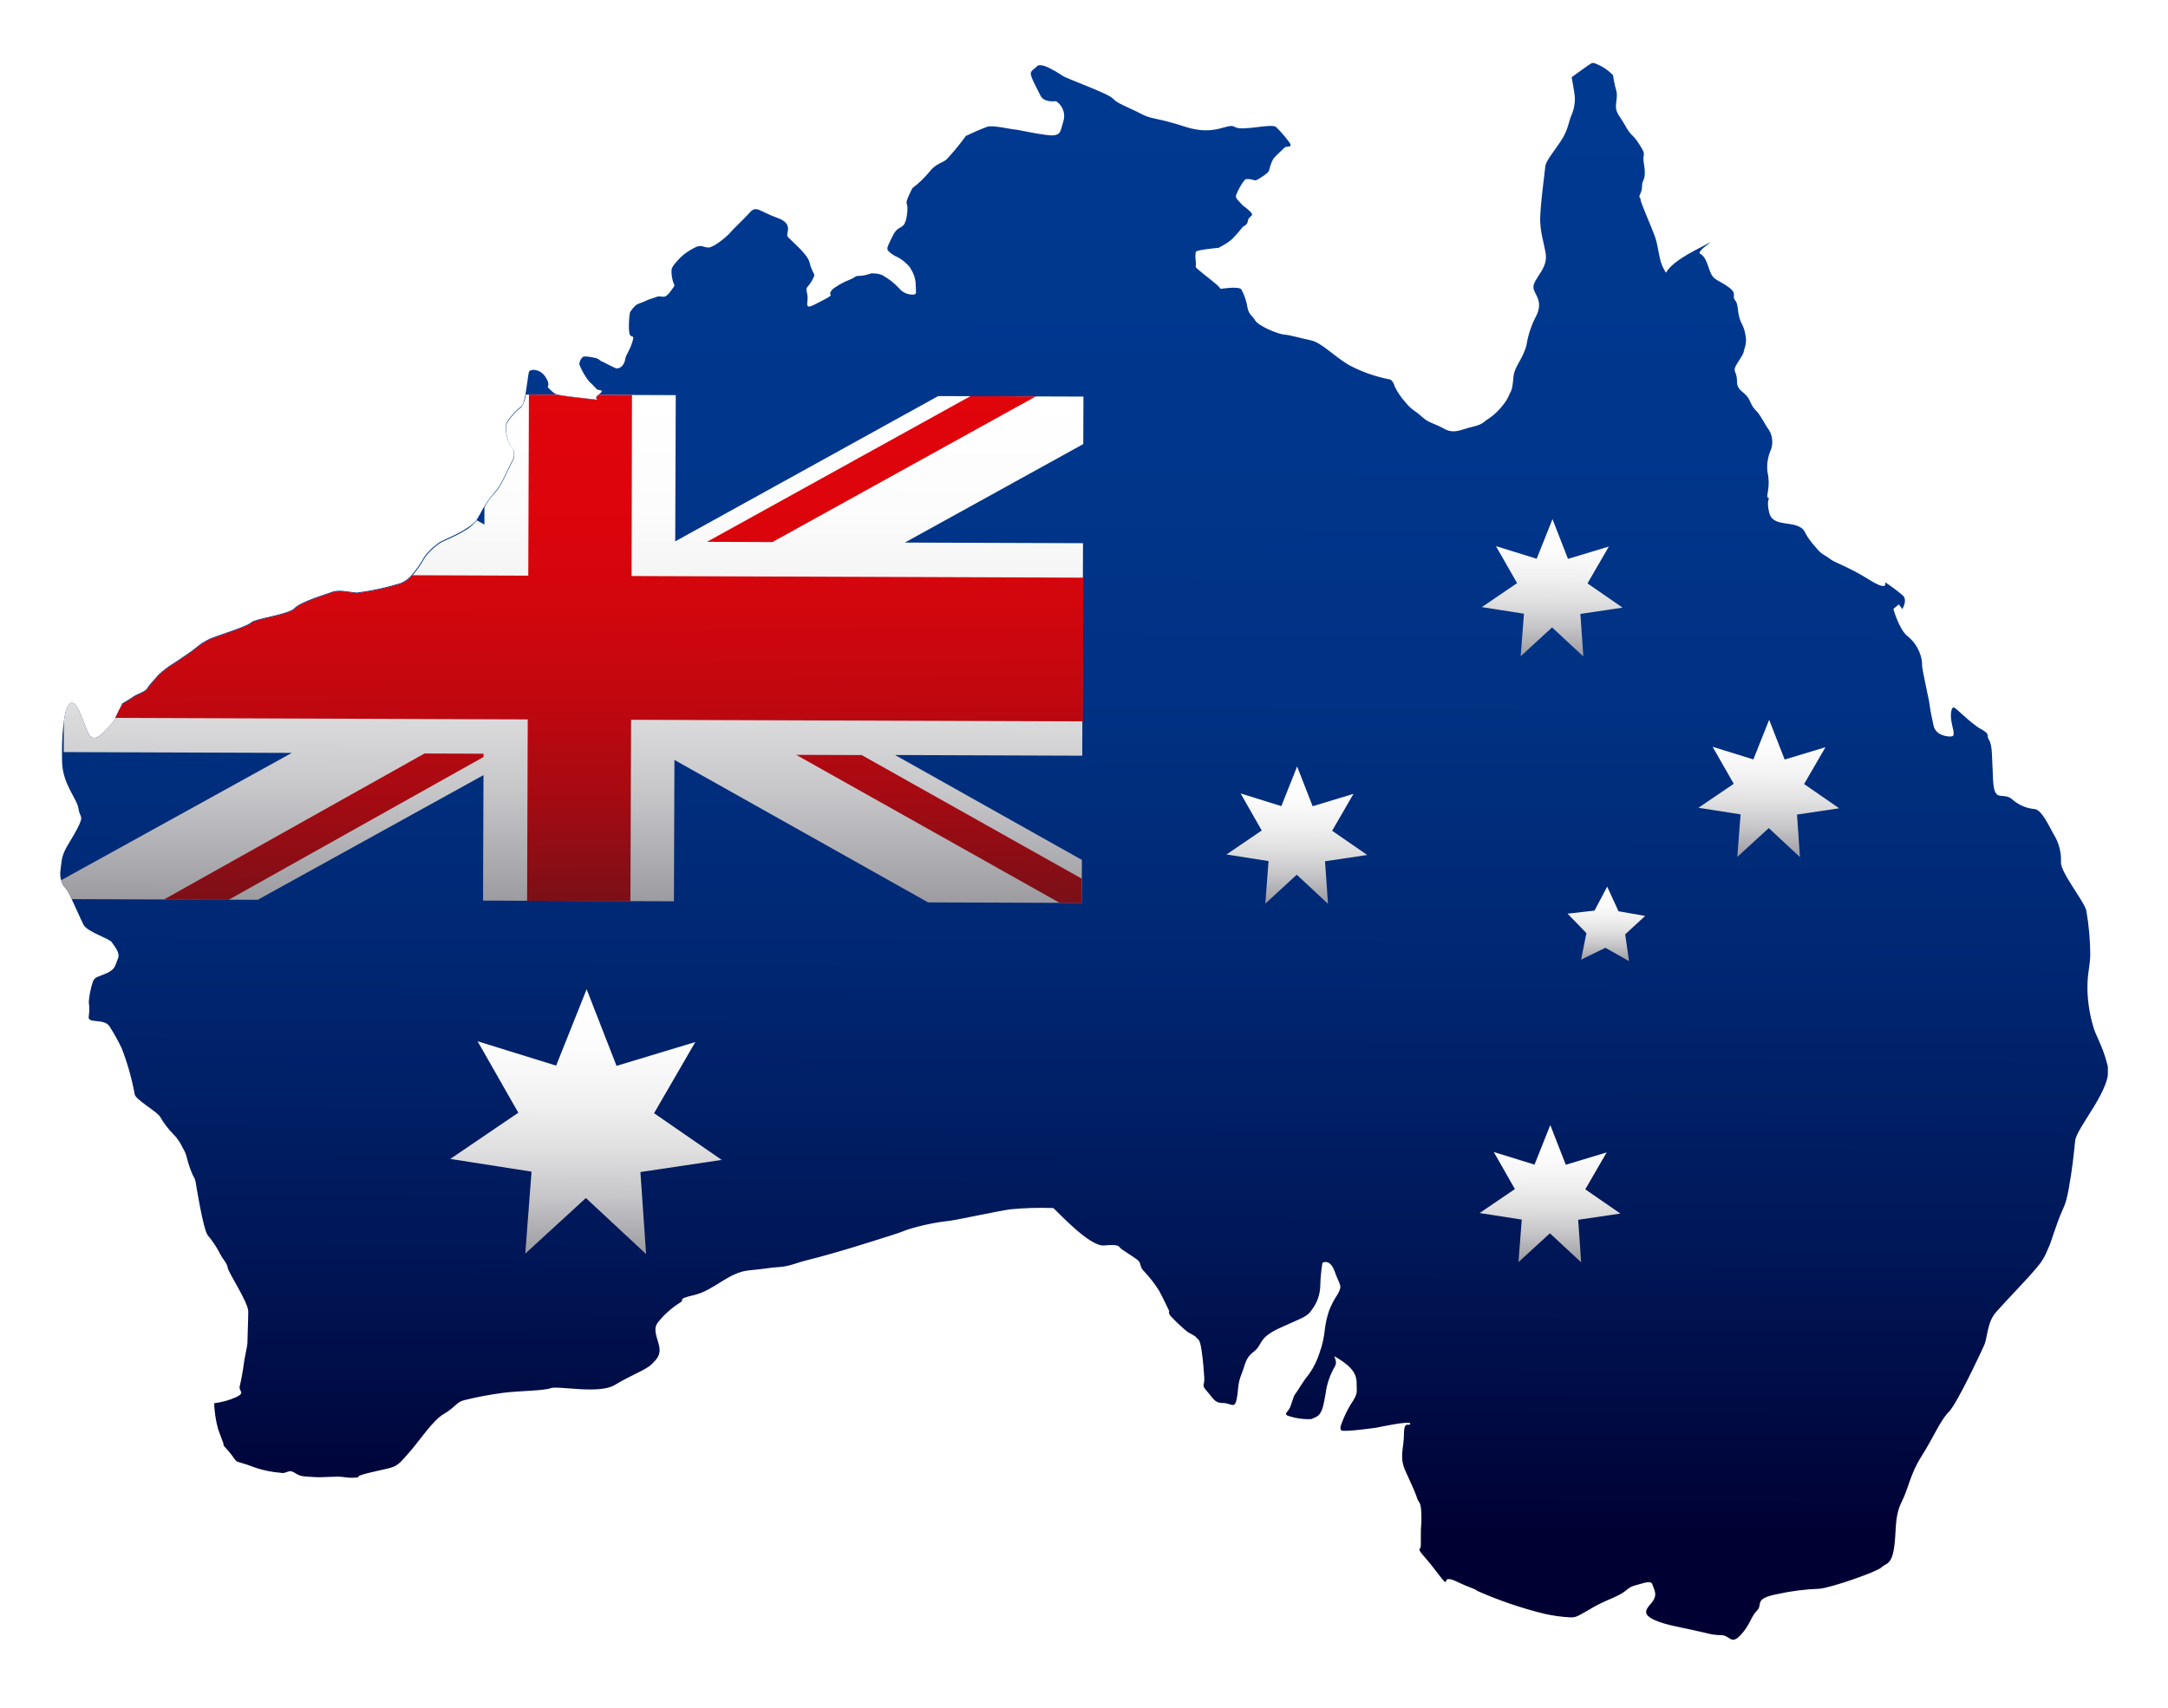
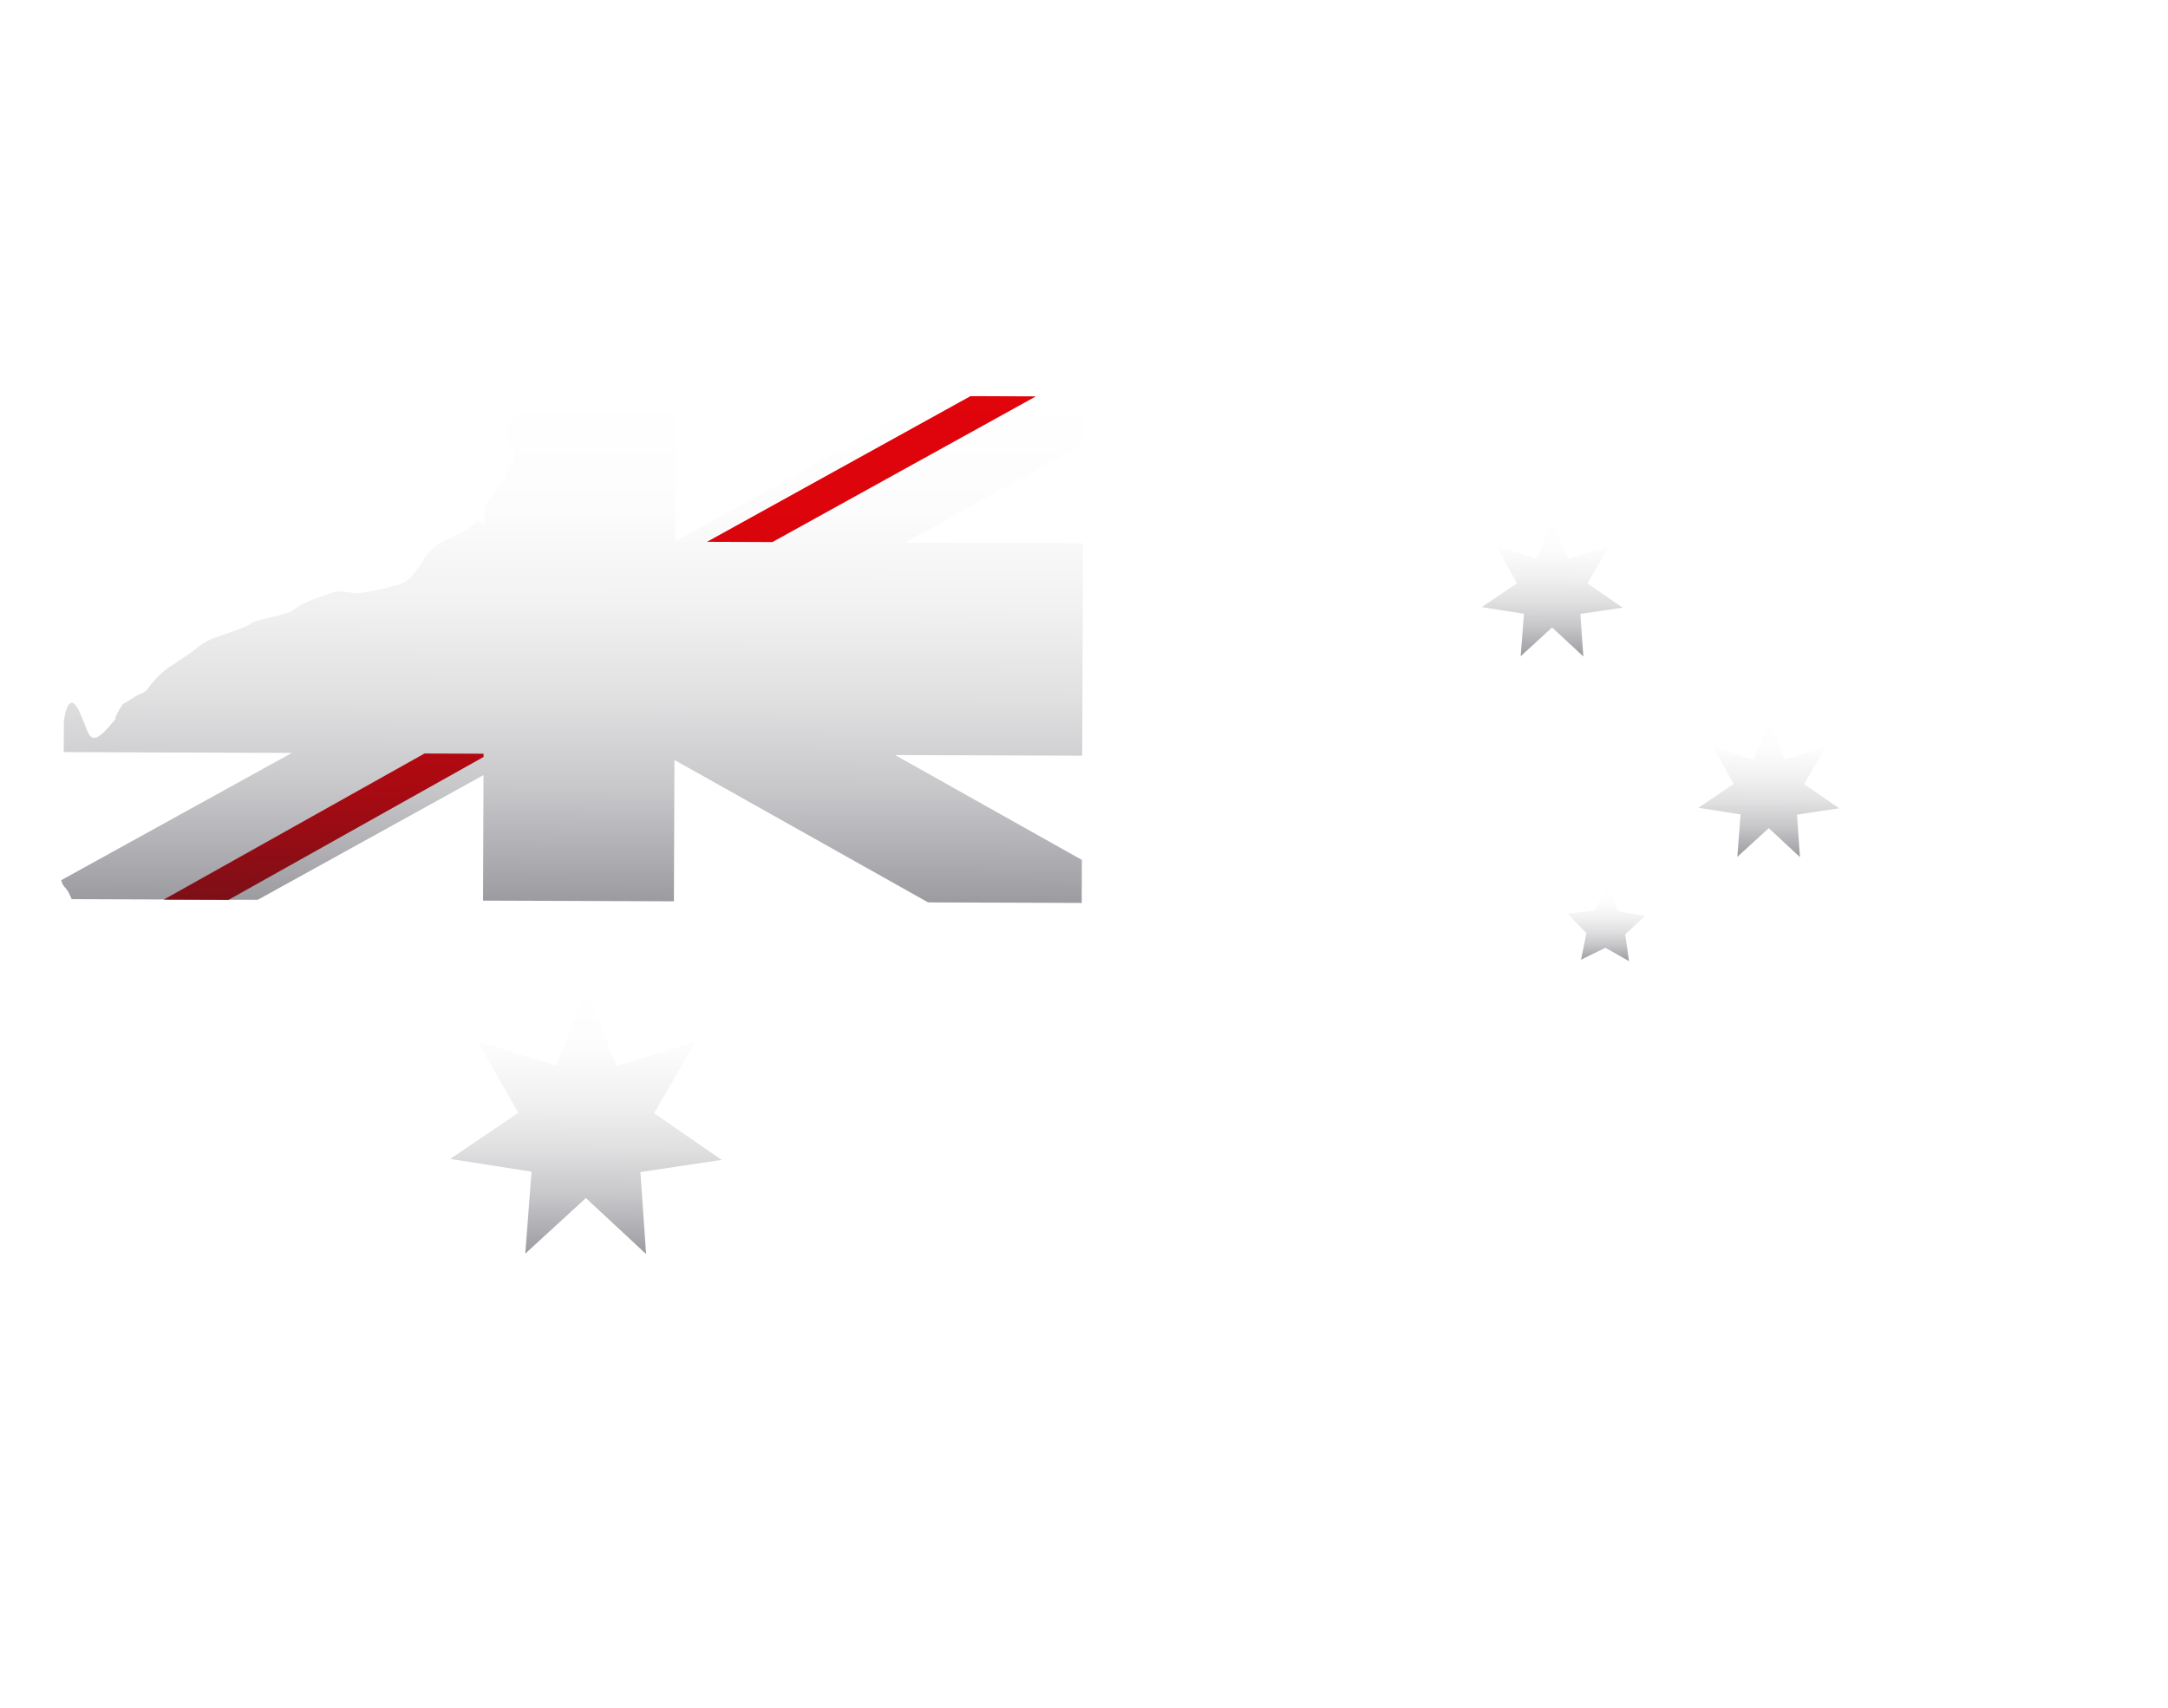
<svg xmlns="http://www.w3.org/2000/svg" width="151" height="119" viewBox="0 0 151 119" fill="none">
  <g clip-path="url(#clip0_6_18)" filter="url(#filter0_d_6_18)">
-     <path d="M134.668 46.538C134.668 46.538 134.418 45.383 134.418 45.241C134.376 44.925 134.317 44.612 134.242 44.303C134.172 43.928 133.925 42.804 133.874 42.429C133.886 42.096 133.826 41.765 133.697 41.458C133.52 41.002 133.222 40.602 132.836 40.301C132.265 39.831 131.873 38.425 131.873 38.425L132.249 38.104L132.498 38.427C132.498 38.427 132.875 37.818 132.539 37.49C132.142 37.151 131.722 36.838 131.284 36.553C131.284 36.553 131.604 37.273 130.161 36.369C128.718 35.465 127.786 35.207 127.428 34.917C127.069 34.627 126.926 34.698 126.46 34.123C126.29 33.942 126.135 33.749 125.994 33.544C125.621 33.037 125.746 32.824 125.098 32.605C124.451 32.385 123.439 32.561 123.229 31.733C123.018 30.904 123.232 30.691 123.232 30.691C123.232 30.691 123.003 30.833 123.137 30.223C123.216 29.767 123.204 29.301 123.1 28.851C123.052 28.388 123.113 27.92 123.278 27.485C123.41 27.214 123.463 26.912 123.431 26.613C123.399 26.314 123.283 26.03 123.096 25.794L122.62 25.01C122.247 24.431 122.187 24.633 121.874 23.928C121.562 23.223 120.978 23.31 120.98 22.557C120.983 21.804 120.608 21.942 120.985 21.332C121.362 20.723 121.418 20.72 121.49 20.326C121.616 20.006 121.642 19.655 121.565 19.319C121.463 18.671 121.283 18.633 121.139 18.093C120.995 17.552 121.075 17.189 120.84 16.904C120.605 16.618 121.036 16.47 120.39 15.999C119.743 15.529 119.384 15.527 119.168 15.059C118.953 14.589 118.85 13.907 118.424 13.688C117.998 13.47 120.479 12.149 117.99 13.473C115.502 14.798 116.256 15.34 115.899 14.762C115.541 14.184 115.53 13.262 115.292 12.561C115.055 11.859 114.26 10.111 114.261 9.893C114.261 9.676 114.081 9.855 114.262 9.463C114.443 9.07 114.298 8.886 114.445 8.598C114.592 8.31 114.59 7.95 114.484 7.302C114.377 6.653 114.721 6.906 114.192 6.076C113.663 5.246 113.662 5.572 113.234 4.814C112.806 4.055 112.589 3.912 112.553 3.515C112.517 3.118 112.702 2.725 112.558 2.256C112.464 1.924 112.394 1.586 112.348 1.244C112.118 0.999 111.851 0.792 111.556 0.631C111.126 0.412 110.984 0.34 110.837 0.411C110.691 0.481 109.466 1.38 109.466 1.38C109.466 1.38 109.643 2.351 109.679 2.677C109.715 3.132 109.639 3.59 109.457 4.01C109.238 4.511 109.236 5.05 108.701 5.842C108.166 6.635 107.948 6.881 107.797 7.169C107.691 7.33 107.629 7.516 107.615 7.708C107.615 7.854 107.23 10.587 107.276 11.453C107.322 12.318 107.452 12.577 107.643 13.578C107.834 14.579 107.098 15.123 106.845 15.771C106.591 16.418 107.59 16.747 107.017 17.97C106.673 18.609 106.439 19.301 106.324 20.017C106.069 21.024 105.49 21.512 105.417 22.213C105.343 22.913 105.342 23.085 105.161 23.403C105.062 23.659 104.928 23.899 104.762 24.117C104.481 24.504 104.139 24.843 103.75 25.121C103.319 25.371 103.352 25.551 102.561 25.731C101.769 25.912 101.296 26.266 100.578 25.866C99.861 25.467 99.535 25.488 99.034 25.033C98.534 24.578 98.317 24.562 97.914 24.055C97.598 23.71 97.333 23.322 97.128 22.902C97.128 22.756 96.912 22.433 96.803 22.433C95.798 22.244 94.827 21.9 93.926 21.415C92.85 20.762 92.025 19.86 91.31 19.712C90.595 19.563 89.836 19.332 89.439 19.308C89.042 19.284 87.676 18.728 87.427 18.33C87.177 17.932 86.994 17.932 86.887 17.429C86.819 16.986 86.675 16.559 86.461 16.165C86.282 15.914 85.022 16.126 85.022 16.126C84.915 15.985 84.79 15.858 84.649 15.75C84.324 15.461 83.282 14.7 83.282 14.592C83.302 14.46 83.303 14.326 83.284 14.195C83.251 13.98 83.251 13.761 83.286 13.546C83.324 13.404 84.872 13.264 84.872 13.264C84.872 13.264 85.018 13.193 85.198 13.085C85.423 12.963 85.633 12.815 85.825 12.645C86.083 12.385 86.324 12.11 86.548 11.82C86.657 11.712 86.87 11.713 86.924 11.353C86.978 10.994 87.502 11.104 86.964 10.634C86.426 10.164 86.71 10.491 86.422 10.164C86.135 9.837 85.993 9.765 86.14 9.481C86.259 9.204 86.404 8.938 86.574 8.688C86.683 8.58 86.683 8.438 87.005 8.476C87.328 8.515 87.402 8.62 87.582 8.512C87.825 8.378 88.055 8.222 88.269 8.046C88.412 7.904 88.375 7.867 88.451 7.65C88.507 7.436 88.592 7.231 88.704 7.04C88.813 6.898 89.283 6.465 89.456 6.294C89.629 6.122 90.175 6.367 89.709 5.793C89.456 5.46 89.181 5.146 88.884 4.853C88.597 4.564 86.508 5.167 86.003 4.843C85.499 4.519 84.671 5.52 82.546 4.83C80.421 4.141 80.281 4.354 79.455 3.92C78.629 3.486 77.835 3.228 77.514 2.868C77.194 2.507 74.208 1.451 73.991 1.27C73.716 1.08 73.427 0.91 73.128 0.761C73.128 0.761 72.447 0.384 72.229 0.616C72.011 0.847 71.854 0.865 71.797 1.083C71.74 1.3 72.224 2.163 72.473 2.67C72.722 3.176 73.554 3.048 73.554 3.048C73.787 3.198 73.963 3.422 74.053 3.684C74.143 3.946 74.142 4.231 74.051 4.492C73.835 5.211 73.868 5.357 73.399 5.426C72.931 5.496 70.846 5.02 70.666 5.019C70.486 5.019 69.083 4.692 68.756 4.833C68.263 5.015 67.779 5.225 67.308 5.461C67.199 5.569 67.598 4.993 67.199 5.569C66.818 6.09 66.407 6.589 65.969 7.063C65.717 7.347 65.219 7.345 64.744 7.958C64.393 8.384 63.993 8.769 63.553 9.103C63.553 9.103 63.044 10.038 63.152 10.185C63.26 10.331 63.196 11.406 62.929 11.682C62.662 11.959 62.471 11.823 62.158 12.47C61.845 13.117 61.698 13.334 61.892 13.503C62.071 13.678 62.282 13.817 62.513 13.914C62.762 14.044 62.989 14.215 63.185 14.418C63.307 14.52 63.404 14.648 63.468 14.793C63.668 15.11 63.776 15.477 63.779 15.851C63.777 16.353 63.897 16.522 63.586 16.521C63.403 16.528 63.221 16.493 63.054 16.417C62.887 16.342 62.74 16.229 62.625 16.087C62.286 15.719 61.89 15.409 61.452 15.168C61.261 15.091 61.058 15.05 60.853 15.046C60.635 15.072 60.902 14.975 60.444 15.12C59.987 15.264 59.695 15.188 59.605 15.259C59.496 15.33 59.383 15.393 59.267 15.449C58.994 15.554 58.73 15.678 58.475 15.821C58.257 15.989 57.995 16.059 57.847 16.347C57.7 16.635 58.222 16.445 57.268 16.944C56.315 17.442 56.165 17.543 56.238 16.966C56.311 16.39 56.042 16.216 56.242 15.981C56.451 15.753 56.612 15.485 56.717 15.193C56.717 15.024 56.523 14.881 56.383 14.277C56.242 13.674 54.995 12.688 54.853 12.473C54.712 12.259 55.313 11.587 54.139 11.175C52.964 10.762 52.677 10.304 52.267 10.76C51.857 11.215 51.015 12.003 50.846 12.219C50.676 12.436 49.718 13.245 49.344 13.244C48.969 13.243 48.843 12.98 48.313 13.289C47.969 13.464 47.653 13.689 47.374 13.956C47.228 14.124 46.795 14.531 46.772 14.797C46.755 15.132 46.81 15.467 46.933 15.779C47.03 15.899 46.933 15.974 46.763 16.213C46.594 16.452 46.428 16.642 46.26 16.668C46.091 16.694 45.949 16.592 45.709 16.689C45.469 16.785 45.105 16.878 44.94 16.974C44.775 17.071 44.362 17.163 44.264 17.283C44.12 17.418 43.994 17.572 43.888 17.738C43.816 17.907 43.741 19.154 43.882 19.346C44.024 19.537 44.22 19.276 44.026 19.874C43.833 20.473 43.566 20.761 43.539 21.049C43.512 21.337 43.203 21.797 42.818 21.623C42.432 21.45 42.1 21.246 41.931 21.185C41.763 21.125 41.719 20.994 41.502 20.944C41.285 20.895 40.708 20.773 40.588 20.87C40.447 21.002 40.361 21.182 40.346 21.375C40.523 21.837 40.774 22.267 41.091 22.647C41.211 22.696 41.546 23.14 41.643 23.159C41.741 23.178 42.172 23.161 41.687 23.492C41.203 23.824 42 23.898 41.206 23.801C40.413 23.705 38.81 23.553 38.642 23.418C38.466 23.291 38.306 23.145 38.164 22.981C38.115 22.91 38.356 22.791 37.972 22.231C37.588 21.672 36.944 21.699 36.849 21.89C36.755 22.081 36.628 24.025 36.312 24.312C36.051 24.505 35.816 24.731 35.613 24.984C35.447 25.245 35.181 25.387 35.235 25.919C35.249 26.259 35.33 26.592 35.471 26.901C35.616 27.168 35.785 27.277 35.784 27.502C35.806 27.618 35.804 27.738 35.779 27.854C35.753 27.97 35.705 28.079 35.635 28.176C35.42 28.549 34.91 29.829 34.478 30.258C34.063 30.741 33.706 31.272 33.416 31.839C33.223 32.175 33.174 32.415 32.288 32.94C31.402 33.465 30.701 33.654 30.46 33.892C30.109 34.145 29.8 34.453 29.546 34.803C29.313 35.228 29.038 35.629 28.725 35.999C28.51 36.273 28.228 36.487 27.907 36.622C26.919 36.927 25.907 37.148 24.881 37.281C24.447 37.28 23.679 37.037 23.151 37.226C22.622 37.415 20.9 37.937 20.505 38.371C20.11 38.804 17.768 39.08 17.479 39.367C17.189 39.655 14.98 40.317 14.594 40.507C14.247 40.67 13.924 40.88 13.633 41.129C13.294 41.416 12.573 41.875 12.13 42.18C11.723 42.422 11.345 42.71 11.004 43.038C10.86 43.232 10.375 43.71 10.251 43.949C10.127 44.188 9.579 44.321 9.29 44.523C9.001 44.724 8.52 44.999 8.52 44.999L8.29 45.467L7.984 46.08C7.984 46.08 8.36 45.744 7.694 46.51C7.029 47.275 6.491 47.753 6.156 47.081C5.822 46.409 5.349 44.628 4.868 45.012C4.387 45.396 4.282 47.565 4.325 49.101C4.368 50.637 5.372 51.649 5.463 52.323C5.554 52.998 5.896 52.756 5.364 53.761C4.832 54.767 4.377 55.256 4.289 56.005C4.2 56.754 4.132 56.919 4.284 57.399C4.435 57.879 4.582 57.737 4.868 58.36C5.154 58.983 5.582 59.947 5.82 60.428C6.058 60.908 7.641 61.397 7.782 61.637C7.924 61.877 8.405 62.359 8.212 62.789C8.02 63.219 8.064 63.511 7.441 63.794C6.818 64.076 6.623 64.031 6.476 64.367C6.319 64.834 6.221 65.318 6.182 65.808C6.232 66.143 6.231 66.482 6.179 66.816C6.083 67.344 7.235 66.914 7.619 67.492C7.938 67.986 8.225 68.5 8.478 69.031C8.875 70.058 9.176 71.121 9.377 72.204C9.376 72.578 10.909 73.408 11.147 73.795C11.399 74.232 11.704 74.636 12.057 74.997C12.337 75.274 12.563 75.602 12.724 75.962C12.855 76.169 12.952 76.395 13.01 76.633C13.112 77.062 13.255 77.481 13.436 77.882C13.533 78.028 13.599 78.191 13.629 78.363C13.629 78.363 14.153 81.691 14.477 82.067C14.814 82.465 15.103 82.901 15.338 83.366C15.528 83.742 15.815 83.994 15.863 84.327C15.91 84.661 17.293 86.734 17.29 87.359C17.288 87.985 17.235 89.232 17.234 89.517C17.233 89.802 17.039 90.524 16.989 90.958C16.92 91.499 16.823 92.035 16.698 92.564C16.6 92.939 17.128 92.997 16.452 93.332C15.964 93.549 15.445 93.692 14.915 93.757C14.937 94.374 15.032 94.987 15.197 95.582C15.434 96.254 15.531 96.449 15.568 96.591C15.604 96.734 15.422 96.542 15.854 97.023C16.287 97.504 16.38 97.793 16.571 97.842C17 97.961 17.424 98.101 17.839 98.263C18.398 98.446 18.978 98.56 19.565 98.603C19.939 98.701 20.094 98.316 20.528 98.606C20.961 98.896 21.197 98.848 21.868 98.899C22.538 98.95 23.453 98.811 23.98 98.907C24.315 98.962 24.657 98.963 24.992 98.91C24.992 98.91 24.704 98.85 25.663 98.613C26.623 98.377 27.298 98.286 27.583 98.092C27.869 97.898 27.779 97.999 28.501 97.185C29.223 96.371 30.142 94.943 30.912 94.504C31.681 94.065 31.776 93.69 32.305 93.55C33.208 93.325 34.123 93.152 35.045 93.032C36.102 92.889 37.878 92.896 38.358 92.706C38.838 92.517 41.728 93.153 42.824 92.483C43.92 91.812 44.986 91.434 45.373 91.053C45.76 90.673 46.046 90.382 45.906 89.759C45.766 89.137 45.431 88.555 45.863 88.077C46.272 87.572 46.759 87.136 47.306 86.786C47.835 86.499 46.974 86.545 48.365 86.213C49.756 85.881 50.723 84.641 52.166 84.5C53.608 84.359 53.556 84.314 54.279 84.267C55.002 84.221 55.43 83.983 56.199 83.795C56.968 83.607 58.7 83.13 60.478 82.563C62.255 81.996 62.353 81.993 63.216 81.659C64.171 81.36 65.152 81.155 66.147 81.047C66.818 80.953 69.652 80.337 70.376 80.246C71.364 80.152 72.358 80.123 73.35 80.159C73.493 80.209 75.836 82.858 76.892 82.765C77.949 82.671 77.9 82.817 78.045 82.96C78.191 83.103 79.099 83.638 79.29 83.83C79.48 84.021 79.386 84.261 79.624 84.501C80.035 84.93 80.402 85.398 80.721 85.899C80.963 86.331 81.439 87.344 81.439 87.344C81.439 87.344 81.341 87.437 81.531 87.678C81.881 88.055 82.255 88.409 82.651 88.738C82.89 88.93 83.227 89.029 83.32 89.175C83.413 89.322 83.56 89.176 83.691 90.087C83.823 90.998 83.829 91.383 83.876 91.96C83.922 92.538 83.634 92.439 84.063 92.92C84.492 93.401 84.588 93.739 85.165 93.741C85.742 93.743 85.98 94.175 86.125 93.505C86.27 92.835 86.178 92.448 86.469 91.73C86.76 91.012 86.712 90.626 87.34 90.149C87.967 89.671 87.583 89.235 89.121 88.522C90.66 87.808 91.046 87.761 91.374 87.234C91.743 86.752 91.947 86.164 91.957 85.558C91.97 85.026 92.02 84.497 92.108 83.973C92.108 83.973 92.634 83.638 92.968 84.598C93.301 85.559 93.541 85.514 93.153 86.184C92.923 86.531 92.73 86.9 92.576 87.287C92.439 87.692 92.341 88.109 92.283 88.533C92.23 89.122 92.102 89.702 91.902 90.259C91.745 90.753 91.518 91.221 91.227 91.65C90.982 91.955 90.756 92.275 90.549 92.606C90.356 92.943 90.172 93.133 90.115 93.279C90.059 93.425 90.017 93.612 89.873 93.998C89.729 94.383 89.294 94.524 89.822 94.668C90.257 94.804 90.71 94.871 91.166 94.868C91.312 94.82 91.166 94.961 91.646 94.723C92.127 94.485 92.177 93.864 92.326 93.096C92.409 92.437 92.623 91.801 92.955 91.225C93.294 90.698 92.528 90.216 93.294 90.698C94.06 91.181 94.489 91.662 94.487 92.332C94.484 93.003 94.582 93.007 94.243 93.583C93.997 93.944 93.788 94.328 93.617 94.73C93.42 95.209 93.277 95.497 93.418 95.644C93.56 95.79 95.869 95.458 95.869 95.458C95.869 95.458 98.272 94.938 98.223 95.182C98.173 95.425 97.789 94.892 97.785 95.899C97.782 96.907 97.446 97.483 97.874 98.443C98.301 99.404 98.543 99.884 98.684 100.319C98.824 100.754 98.874 100.511 98.969 101.04C99.015 101.538 99.013 102.04 98.964 102.538L98.96 103.643C98.959 104.074 98.585 103.739 99.294 104.555C100.003 105.37 100.439 106.057 100.629 106.193C100.82 106.328 100.488 105.713 101.494 106.196C102.5 106.679 102.647 106.631 102.886 106.827C104.401 107.498 105.972 108.034 107.581 108.428C108.181 108.562 108.791 108.645 109.405 108.675C109.839 108.676 109.982 108.531 110.906 108.006C111.829 107.481 112.155 107.433 112.782 107.102C113.409 106.771 113.361 106.576 113.938 106.432C114.516 106.288 114.996 106.061 115.092 106.388C115.188 106.714 115.423 107.014 115.182 107.444C114.941 107.874 114.269 108.258 114.938 108.695C115.607 109.132 116.857 109.323 117.958 109.567C119.058 109.811 119.252 109.909 119.878 109.911C120.504 109.914 120.546 110.633 121.223 109.916C121.9 109.199 121.947 108.623 122.379 108.193C122.812 107.764 122.094 107.376 123.826 107.045C124.773 106.837 125.738 106.715 126.708 106.681C127.476 106.635 130.743 105.493 131.032 105.198C131.322 104.903 131.703 105.058 131.902 103.953C132.101 102.849 131.91 101.706 132.442 100.644C132.974 99.582 133.022 98.724 133.844 97.431C134.665 96.137 135.149 94.94 135.728 94.366C136.307 93.791 137.953 90.253 138.195 89.718C138.436 89.183 138.391 88.134 139.016 87.417C139.64 86.7 141.234 85.072 141.859 84.307C142.196 83.928 142.46 83.489 142.635 83.013C142.828 82.639 142.878 82.344 143.313 81.143C143.748 79.942 143.845 80.137 144.089 78.793C144.334 77.449 144.435 76.445 144.532 75.483C144.629 74.52 147.186 71.795 146.798 70.246C146.411 68.698 145.941 68.179 145.752 67.365C145.518 66.536 145.395 65.679 145.387 64.817C145.391 63.76 145.538 63.521 145.586 62.57C145.584 61.523 145.492 60.479 145.313 59.448C145.217 58.871 143.498 56.755 143.546 56.07C143.579 55.376 143.397 54.688 143.025 54.102C142.652 53.426 142.218 52.465 141.735 52.366C141.147 52.321 140.591 52.083 140.152 51.69C139.484 51.11 138.904 52.022 138.816 50.34C138.729 48.658 138.776 47.939 138.538 47.556C138.3 47.173 138.682 47.181 137.964 46.786C137.246 46.39 136.216 45.281 136.074 45.28C135.931 45.28 135.833 45.654 135.902 46.167C135.971 46.681 136.209 47.225 135.969 47.292C135.729 47.358 134.815 47.261 134.668 46.538Z" fill="url(#paint0_linear_6_18)" />
    <path d="M47.029 33.713L47.066 23.527L41.709 23.507C41.228 23.817 42.022 23.913 41.228 23.817C40.539 23.732 39.236 23.607 38.798 23.497L36.618 23.489C36.59 23.794 36.492 24.089 36.33 24.35C36.069 24.543 35.834 24.768 35.631 25.021C35.465 25.283 35.199 25.424 35.253 25.957C35.267 26.296 35.348 26.63 35.489 26.939C35.635 27.205 35.803 27.315 35.802 27.54C35.824 27.656 35.822 27.776 35.797 27.892C35.771 28.008 35.722 28.117 35.653 28.213C35.438 28.587 34.928 29.866 34.496 30.296C34.206 30.611 33.953 30.958 33.743 31.331L33.738 32.544L33.211 32.247C32.971 32.556 32.667 32.81 32.321 32.993C31.453 33.518 30.734 33.706 30.493 33.945C30.142 34.198 29.833 34.505 29.579 34.856C29.346 35.281 29.071 35.681 28.758 36.052C28.543 36.325 28.261 36.54 27.939 36.674C26.952 36.98 25.939 37.2 24.914 37.334C24.48 37.332 23.712 37.09 23.183 37.279C22.655 37.468 20.933 37.99 20.538 38.423C20.143 38.856 17.801 39.133 17.512 39.42C17.222 39.708 15.013 40.37 14.627 40.56C14.28 40.723 13.957 40.932 13.666 41.182C13.327 41.469 12.607 41.927 12.163 42.233C11.756 42.475 11.378 42.763 11.036 43.09C10.893 43.285 10.408 43.763 10.284 44.002C10.159 44.241 9.612 44.374 9.323 44.575C9.034 44.776 8.553 45.052 8.553 45.052L8.289 45.467L7.984 46.08C7.984 46.08 8.36 45.744 7.694 46.51C7.028 47.275 6.491 47.753 6.156 47.081C5.821 46.409 5.348 44.628 4.867 45.012C4.668 45.169 4.535 45.633 4.447 46.225L4.439 48.394L20.326 48.451L4.261 57.32L4.283 57.395C4.435 57.875 4.581 57.733 4.868 58.356C4.905 58.447 4.949 58.54 4.994 58.638L17.952 58.685L33.675 49.998L33.644 58.741L46.938 58.789L46.974 48.941L64.642 58.865L75.341 58.903L75.352 55.906L62.342 48.599L75.378 48.646L75.431 33.841L63.025 33.797L75.449 26.937L75.461 23.629L65.347 23.593L47.029 33.713Z" fill="url(#paint1_linear_6_18)" />
    <path d="M33.68 48.507L29.567 48.492L11.403 58.672L15.917 58.688L33.679 48.735L33.68 48.507Z" fill="url(#paint2_linear_6_18)" />
    <path d="M53.798 33.763L72.149 23.614L67.594 23.597L49.243 33.746L53.798 33.763Z" fill="url(#paint3_linear_6_18)" />
-     <path d="M55.453 48.586L73.805 58.897L75.337 58.903L75.343 57.213L60.015 48.602L55.453 48.586Z" fill="url(#paint4_linear_6_18)" />
-     <path d="M44.017 23.516L41.709 23.507C41.228 23.817 42.022 23.913 41.228 23.817C40.539 23.732 39.236 23.607 38.798 23.497L36.839 23.49L36.794 36.103L28.721 36.074C28.518 36.336 28.248 36.538 27.94 36.659C26.952 36.965 25.939 37.185 24.914 37.319C24.48 37.317 23.712 37.075 23.184 37.264C22.655 37.453 20.933 37.975 20.538 38.408C20.144 38.841 17.801 39.118 17.512 39.405C17.222 39.693 15.013 40.355 14.627 40.545C14.28 40.708 13.957 40.917 13.666 41.167C13.328 41.454 12.607 41.912 12.163 42.218C11.756 42.46 11.378 42.748 11.037 43.075C10.893 43.27 10.409 43.748 10.284 43.987C10.159 44.226 9.612 44.359 9.323 44.56C9.034 44.761 8.553 45.037 8.553 45.037L8.289 45.467L8.033 46.013L36.757 46.117L36.712 58.764L43.908 58.79L43.954 46.143L75.42 46.256L75.457 36.243L43.99 36.129L44.017 23.516Z" fill="url(#paint5_linear_6_18)" />
    <path d="M40.806 79.461L36.585 83.334L37.022 77.623L31.361 76.737L36.1 73.517L33.264 68.54L38.734 70.238L40.859 64.915L42.941 70.253L48.427 68.595L45.555 73.552L50.267 76.805L44.604 77.65L44.999 83.364L40.806 79.461Z" fill="url(#paint6_linear_6_18)" />
    <path d="M108.102 39.71L105.915 41.717L106.143 38.755L103.208 38.295L105.664 36.625L104.193 34.046L107.029 34.926L108.13 32.165L109.21 34.934L112.056 34.075L110.567 36.643L113.011 38.33L110.072 38.769L110.279 41.733L108.102 39.71Z" fill="url(#paint7_linear_6_18)" />
-     <path d="M90.317 56.938L88.13 58.949L88.354 55.987L85.423 55.527L87.879 53.857L86.408 51.275L89.244 52.158L90.344 49.397L91.425 52.166L94.271 51.303L92.782 53.875L95.226 55.562L92.287 56.001L92.494 58.965L90.317 56.938Z" fill="url(#paint8_linear_6_18)" />
    <path d="M123.194 53.689L121.002 55.696L121.23 52.734L118.295 52.274L120.755 50.605L119.281 48.026L122.121 48.905L123.221 46.144L124.301 48.913L127.143 48.054L125.654 50.622L128.098 52.309L125.16 52.748L125.366 55.712L123.194 53.689Z" fill="url(#paint9_linear_6_18)" />
-     <path d="M107.95 81.918L105.762 83.925L105.99 80.963L103.055 80.506L105.511 78.837L104.041 76.254L106.877 77.134L107.977 74.377L109.057 77.142L111.903 76.283L110.414 78.855L112.858 80.542L109.92 80.977L110.126 83.941L107.95 81.918Z" fill="url(#paint10_linear_6_18)" />
    <path d="M112.728 59.484L114.584 59.809L113.194 61.089L113.461 62.958L111.816 62.027L110.12 62.856L110.494 61.008L109.18 59.651L111.058 59.437L111.94 57.769L112.728 59.484Z" fill="url(#paint11_linear_6_18)" />
  </g>
  <defs>
    <filter id="filter0_d_6_18" x="0" y="0" width="151.065" height="118.327" filterUnits="userSpaceOnUse" color-interpolation-filters="sRGB">
      <feFlood flood-opacity="0" result="BackgroundImageFix" />
      <feColorMatrix in="SourceAlpha" type="matrix" values="0 0 0 0 0 0 0 0 0 0 0 0 0 0 0 0 0 0 127 0" result="hardAlpha" />
      <feOffset dy="4" />
      <feGaussianBlur stdDeviation="2" />
      <feComposite in2="hardAlpha" operator="out" />
      <feColorMatrix type="matrix" values="0 0 0 0 0 0 0 0 0 0 0 0 0 0 0 0 0 0 0.25 0" />
      <feBlend mode="normal" in2="BackgroundImageFix" result="effect1_dropShadow_6_18" />
      <feBlend mode="normal" in="SourceGraphic" in2="effect1_dropShadow_6_18" result="shape" />
    </filter>
    <linearGradient id="paint0_linear_6_18" x1="75.362" y1="103.146" x2="75.731" y2="0.82" gradientUnits="userSpaceOnUse">
      <stop stop-color="#000032" />
      <stop offset="0.03" stop-color="#000438" />
      <stop offset="0.2" stop-color="#001758" />
      <stop offset="0.38" stop-color="#002671" />
      <stop offset="0.57" stop-color="#003182" />
      <stop offset="0.77" stop-color="#00378D" />
      <stop offset="1" stop-color="#003990" />
    </linearGradient>
    <linearGradient id="paint1_linear_6_18" x1="39.798" y1="58.775" x2="39.926" y2="23.501" gradientUnits="userSpaceOnUse">
      <stop stop-color="#9C9BA0" />
      <stop offset="0.06" stop-color="#A8A7AC" />
      <stop offset="0.22" stop-color="#C7C7CA" />
      <stop offset="0.4" stop-color="#E0E0E1" />
      <stop offset="0.58" stop-color="#F1F1F2" />
      <stop offset="0.77" stop-color="#FCFCFC" />
      <stop offset="1" stop-color="white" />
    </linearGradient>
    <linearGradient id="paint2_linear_6_18" x1="22.573" y1="58.855" x2="22.36" y2="23.629" gradientUnits="userSpaceOnUse">
      <stop stop-color="#7C0F17" />
      <stop offset="0.06" stop-color="#880E16" />
      <stop offset="0.22" stop-color="#A80A12" />
      <stop offset="0.4" stop-color="#C1070F" />
      <stop offset="0.58" stop-color="#D2060D" />
      <stop offset="0.77" stop-color="#DD040B" />
      <stop offset="1" stop-color="#E0040B" />
    </linearGradient>
    <linearGradient id="paint3_linear_6_18" x1="60.878" y1="58.621" x2="60.664" y2="23.396" gradientUnits="userSpaceOnUse">
      <stop stop-color="#7C0F17" />
      <stop offset="0.06" stop-color="#880E16" />
      <stop offset="0.22" stop-color="#A80A12" />
      <stop offset="0.4" stop-color="#C1070F" />
      <stop offset="0.58" stop-color="#D2060D" />
      <stop offset="0.77" stop-color="#DD040B" />
      <stop offset="1" stop-color="#E0040B" />
    </linearGradient>
    <linearGradient id="paint4_linear_6_18" x1="65.433" y1="58.594" x2="65.22" y2="23.368" gradientUnits="userSpaceOnUse">
      <stop stop-color="#7C0F17" />
      <stop offset="0.06" stop-color="#880E16" />
      <stop offset="0.22" stop-color="#A80A12" />
      <stop offset="0.4" stop-color="#C1070F" />
      <stop offset="0.58" stop-color="#D2060D" />
      <stop offset="0.77" stop-color="#DD040B" />
      <stop offset="1" stop-color="#E0040B" />
    </linearGradient>
    <linearGradient id="paint5_linear_6_18" x1="41.829" y1="58.741" x2="41.612" y2="23.515" gradientUnits="userSpaceOnUse">
      <stop stop-color="#7C0F17" />
      <stop offset="0.06" stop-color="#880E16" />
      <stop offset="0.22" stop-color="#A80A12" />
      <stop offset="0.4" stop-color="#C1070F" />
      <stop offset="0.58" stop-color="#D2060D" />
      <stop offset="0.77" stop-color="#DD040B" />
      <stop offset="1" stop-color="#E0040B" />
    </linearGradient>
    <linearGradient id="paint6_linear_6_18" x1="40.792" y1="83.349" x2="40.859" y2="64.915" gradientUnits="userSpaceOnUse">
      <stop stop-color="#9C9BA0" />
      <stop offset="0.06" stop-color="#A8A7AC" />
      <stop offset="0.22" stop-color="#C7C7CA" />
      <stop offset="0.4" stop-color="#E0E0E1" />
      <stop offset="0.58" stop-color="#F1F1F2" />
      <stop offset="0.77" stop-color="#FCFCFC" />
      <stop offset="1" stop-color="white" />
    </linearGradient>
    <linearGradient id="paint7_linear_6_18" x1="108.095" y1="41.725" x2="108.13" y2="32.165" gradientUnits="userSpaceOnUse">
      <stop stop-color="#9C9BA0" />
      <stop offset="0.06" stop-color="#A8A7AC" />
      <stop offset="0.22" stop-color="#C7C7CA" />
      <stop offset="0.4" stop-color="#E0E0E1" />
      <stop offset="0.58" stop-color="#F1F1F2" />
      <stop offset="0.77" stop-color="#FCFCFC" />
      <stop offset="1" stop-color="white" />
    </linearGradient>
    <linearGradient id="paint8_linear_6_18" x1="90.31" y1="58.957" x2="90.344" y2="49.397" gradientUnits="userSpaceOnUse">
      <stop stop-color="#9C9BA0" />
      <stop offset="0.06" stop-color="#A8A7AC" />
      <stop offset="0.22" stop-color="#C7C7CA" />
      <stop offset="0.4" stop-color="#E0E0E1" />
      <stop offset="0.58" stop-color="#F1F1F2" />
      <stop offset="0.77" stop-color="#FCFCFC" />
      <stop offset="1" stop-color="white" />
    </linearGradient>
    <linearGradient id="paint9_linear_6_18" x1="123.186" y1="55.704" x2="123.221" y2="46.144" gradientUnits="userSpaceOnUse">
      <stop stop-color="#9C9BA0" />
      <stop offset="0.06" stop-color="#A8A7AC" />
      <stop offset="0.22" stop-color="#C7C7CA" />
      <stop offset="0.4" stop-color="#E0E0E1" />
      <stop offset="0.58" stop-color="#F1F1F2" />
      <stop offset="0.77" stop-color="#FCFCFC" />
      <stop offset="1" stop-color="white" />
    </linearGradient>
    <linearGradient id="paint10_linear_6_18" x1="107.943" y1="83.933" x2="107.977" y2="74.377" gradientUnits="userSpaceOnUse">
      <stop stop-color="#9C9BA0" />
      <stop offset="0.06" stop-color="#A8A7AC" />
      <stop offset="0.22" stop-color="#C7C7CA" />
      <stop offset="0.4" stop-color="#E0E0E1" />
      <stop offset="0.58" stop-color="#F1F1F2" />
      <stop offset="0.77" stop-color="#FCFCFC" />
      <stop offset="1" stop-color="white" />
    </linearGradient>
    <linearGradient id="paint11_linear_6_18" x1="111.873" y1="62.953" x2="111.891" y2="57.769" gradientUnits="userSpaceOnUse">
      <stop stop-color="#9C9BA0" />
      <stop offset="0.06" stop-color="#A8A7AC" />
      <stop offset="0.22" stop-color="#C7C7CA" />
      <stop offset="0.4" stop-color="#E0E0E1" />
      <stop offset="0.58" stop-color="#F1F1F2" />
      <stop offset="0.77" stop-color="#FCFCFC" />
      <stop offset="1" stop-color="white" />
    </linearGradient>
    <clipPath id="clip0_6_18">
      <rect width="142.669" height="109.812" fill="white" transform="translate(4.397) rotate(0.207)" />
    </clipPath>
  </defs>
</svg>